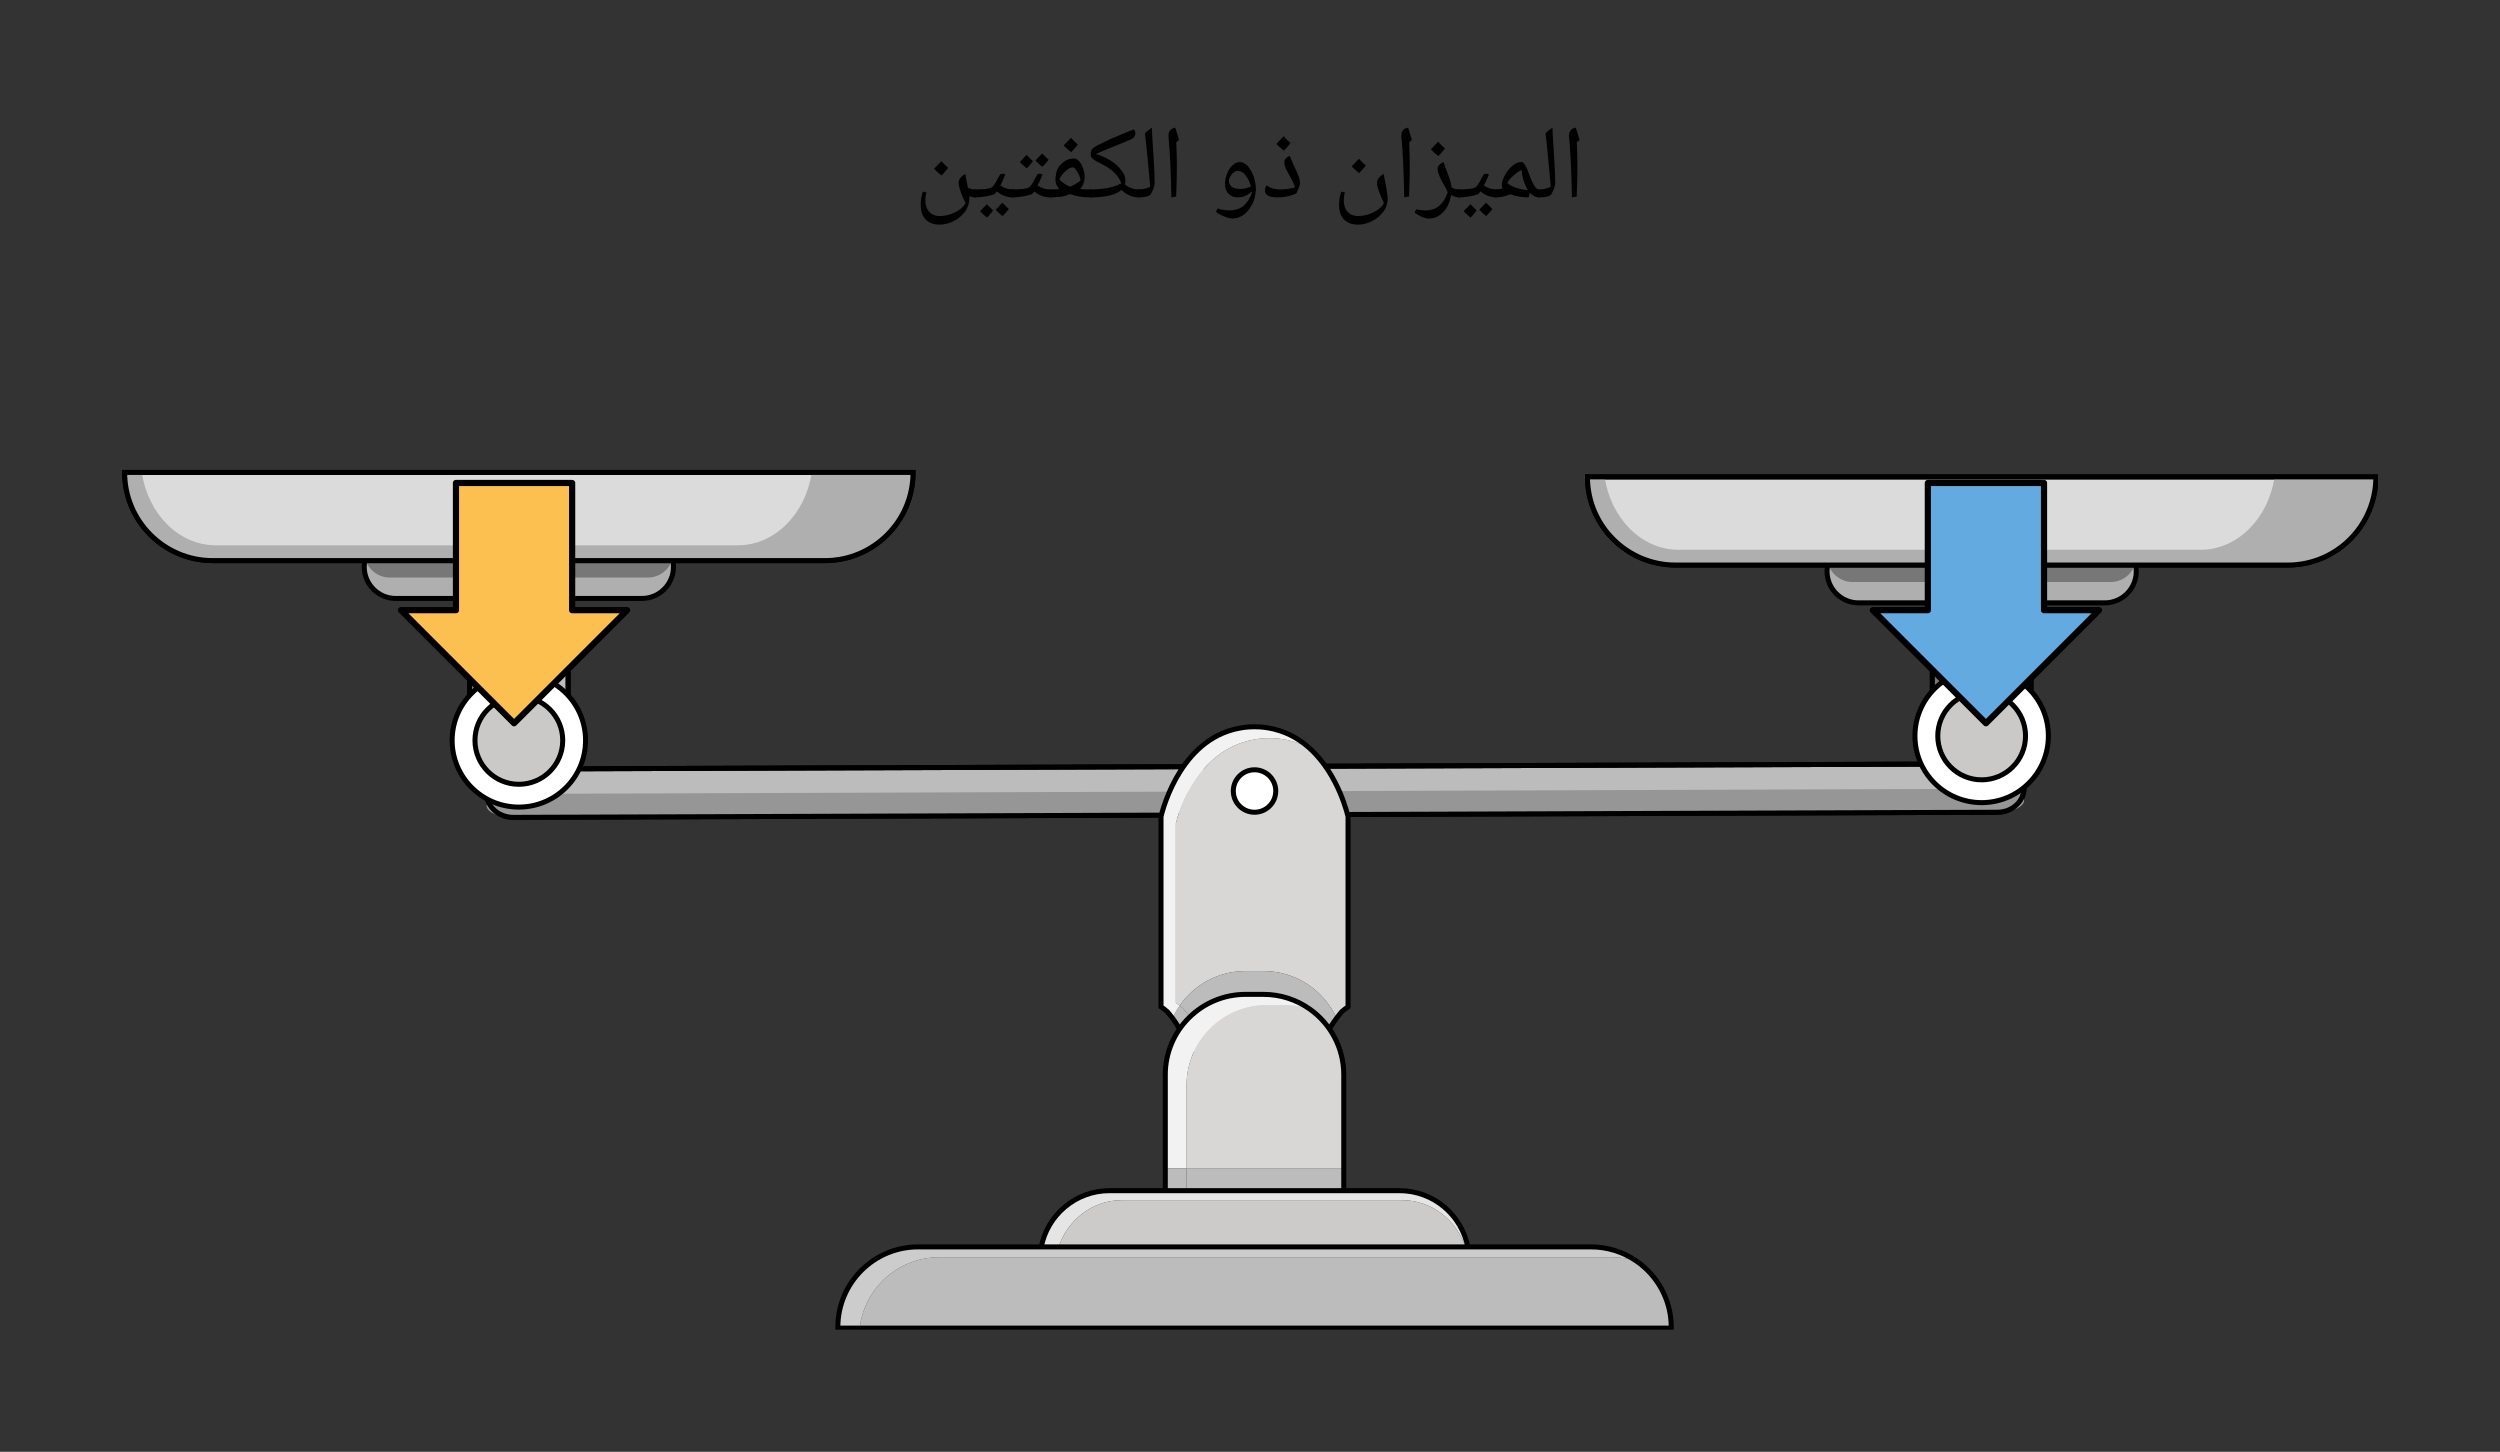
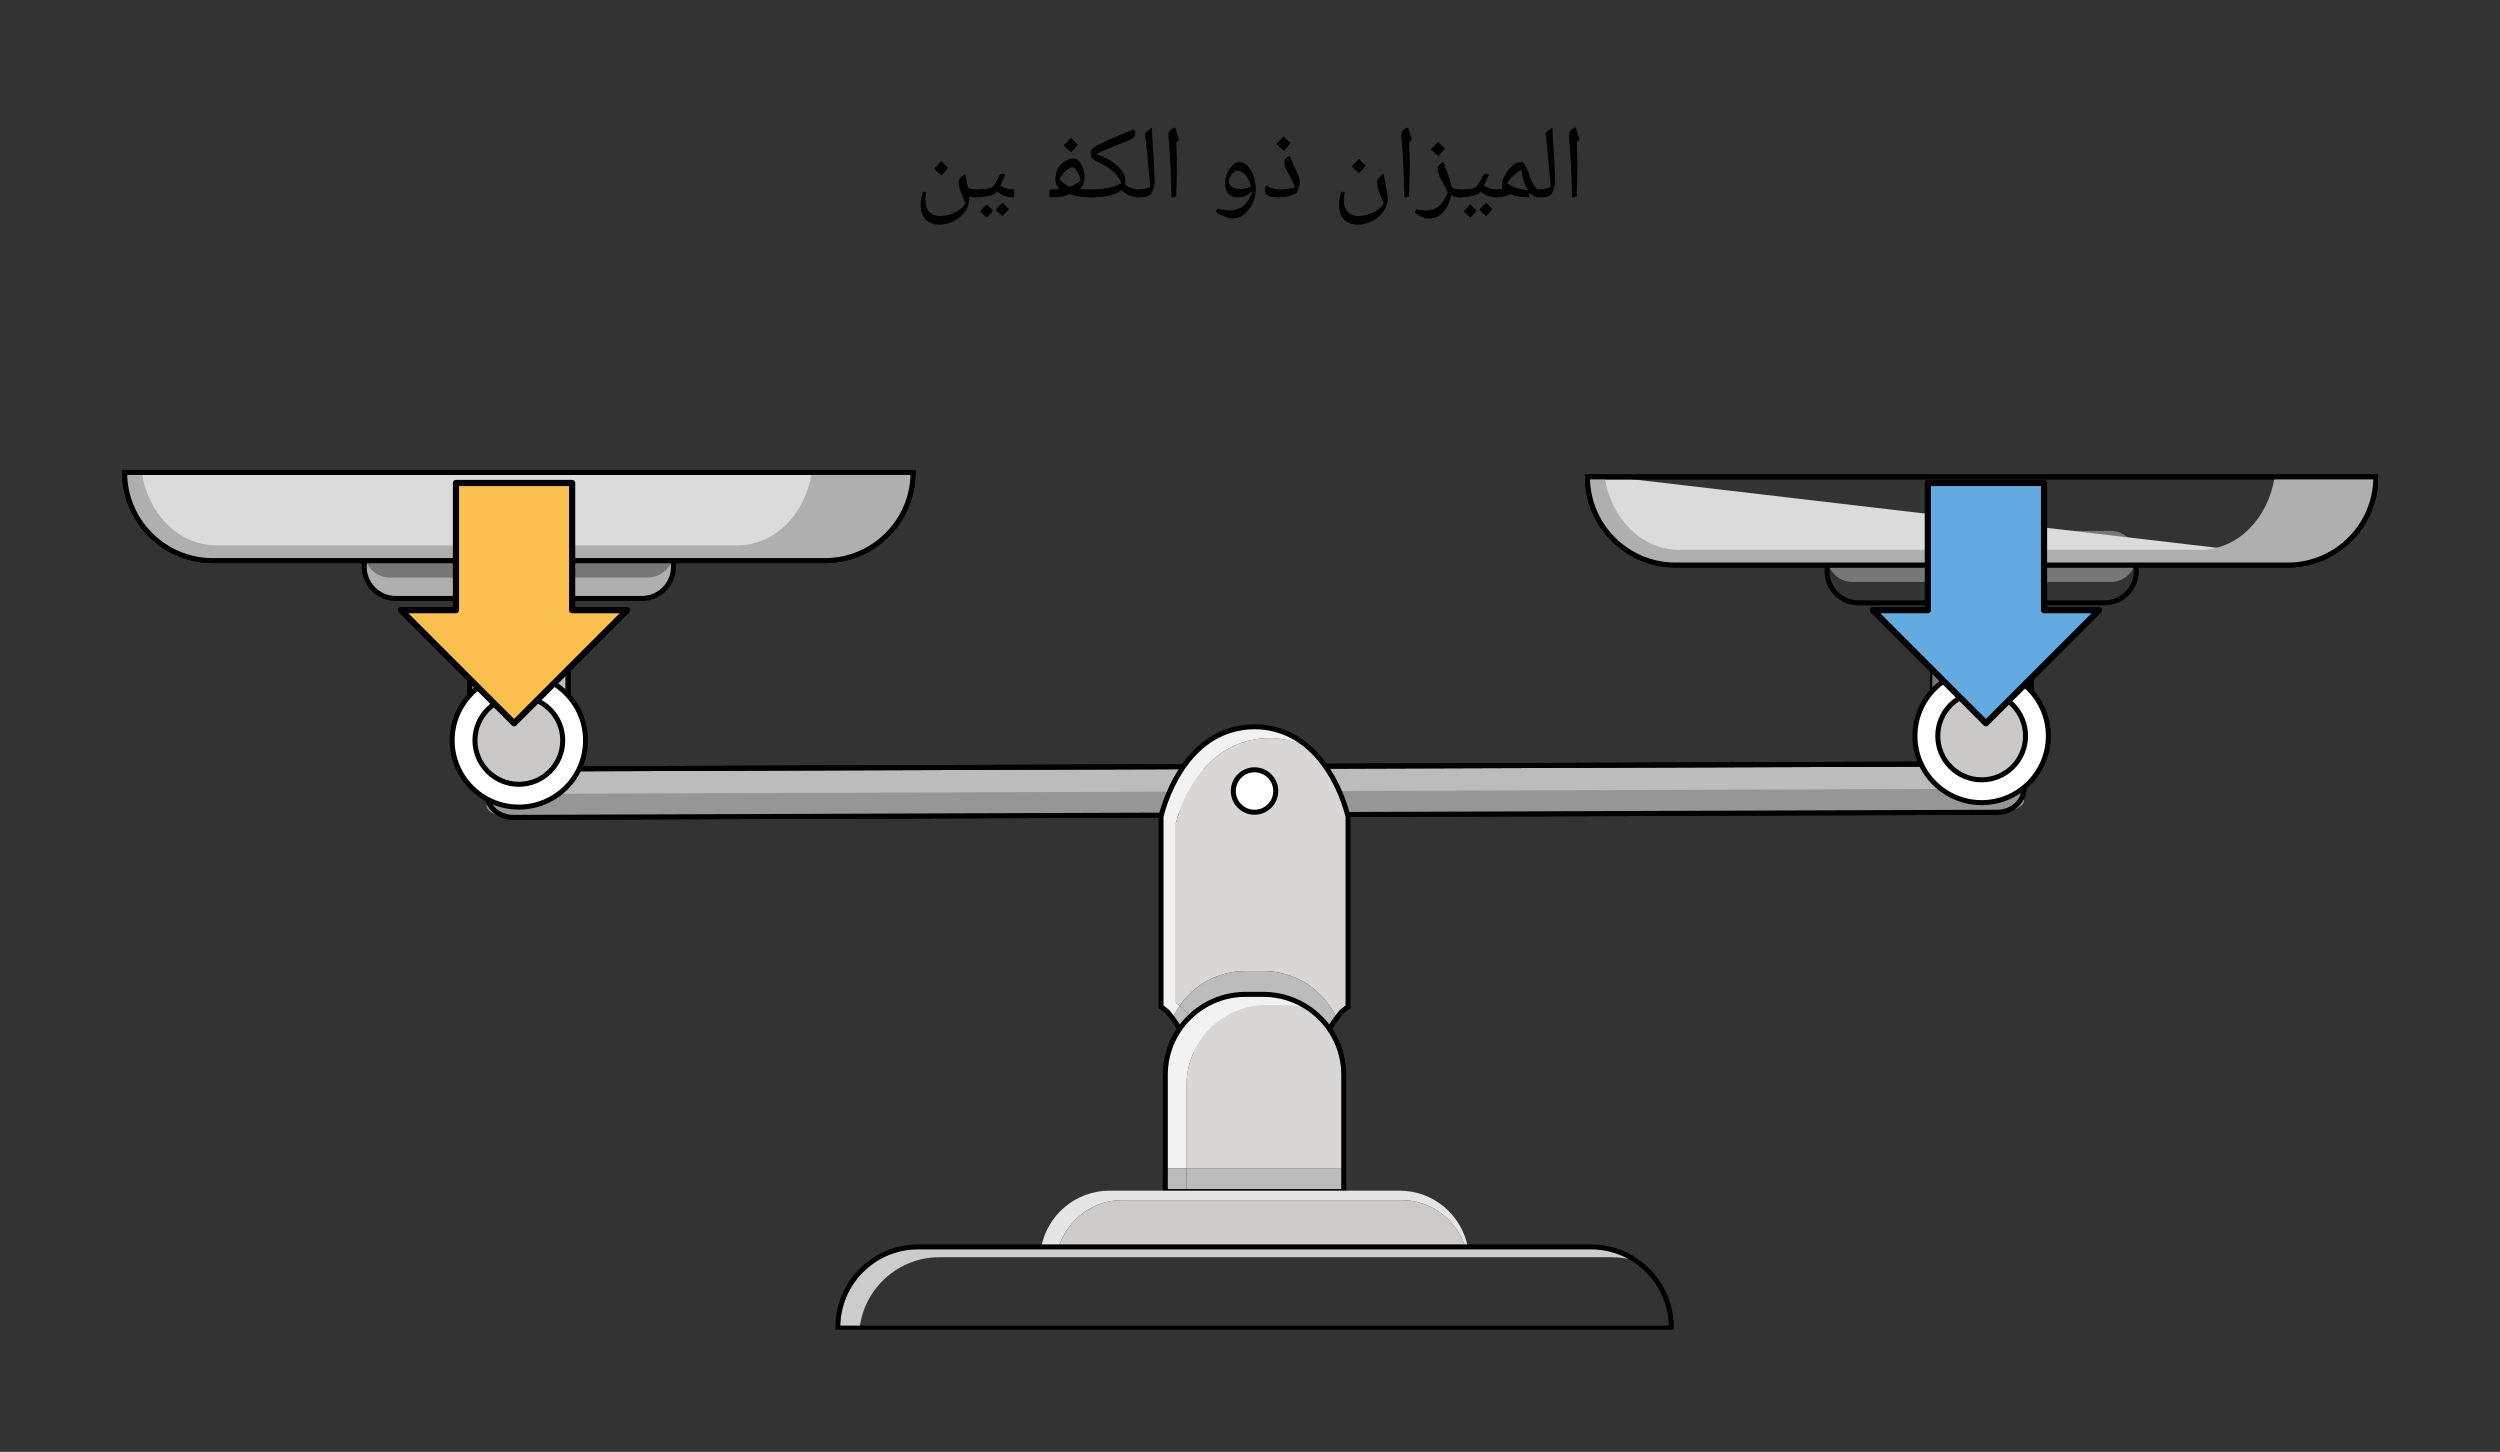
<svg xmlns="http://www.w3.org/2000/svg" width="429.413" height="249.373" viewBox="0 0 322.06 187.03" class="displayed_equation">
  <rect x="0" y="0" width="322.06" height="187.03" fill="#333333" stroke="none" />
  <defs>
    <clipPath id="svg397190763430tikz_00017k">
      <path d="M 204 61 L 306.324 61 L 306.324 73 L 204 73 Z M 204 61" />
    </clipPath>
    <clipPath id="svg397190763430tikz_00017a">
-       <path d="M 110 161 L 216 161 L 216 171.293 L 110 171.293 Z M 110 161" />
-     </clipPath>
+       </clipPath>
    <clipPath id="svg397190763430tikz_00017c">
      <path d="M 98 151 L 225 151 L 225 171.293 L 98 171.293 Z M 98 151" />
    </clipPath>
    <clipPath id="svg397190763430tikz_00017d">
      <path d="M 239 60.543 L 262 60.543 L 262 108 L 239 108 Z M 239 60.543" />
    </clipPath>
    <clipPath id="svg397190763430tikz_00017e">
      <path d="M 248 60.543 L 271 60.543 L 271 108 L 248 108 Z M 248 60.543" />
    </clipPath>
    <clipPath id="svg397190763430tikz_00017f">
      <path d="M 239 60.543 L 262 60.543 L 262 108 L 239 108 Z M 239 60.543" />
    </clipPath>
    <clipPath id="svg397190763430tikz_00017g">
      <path d="M 248 60.543 L 271 60.543 L 271 108 L 248 108 Z M 248 60.543" />
    </clipPath>
    <clipPath id="svg397190763430tikz_00017h">
      <path d="M 226 60.543 L 285 60.543 L 285 87 L 226 87 Z M 226 60.543" />
    </clipPath>
    <clipPath id="svg397190763430tikz_00017i">
-       <path d="M 204 61 L 306.324 61 L 306.324 73 L 204 73 Z M 204 61" />
+       <path d="M 204 61 L 306.324 73 L 204 73 Z M 204 61" />
    </clipPath>
    <clipPath id="svg397190763430tikz_00017j">
      <path d="M 195 60.543 L 306.324 60.543 L 306.324 82 L 195 82 Z M 195 60.543" />
    </clipPath>
    <clipPath id="svg397190763430tikz_00017b">
      <path d="M 107 160 L 211 160 L 211 171.293 L 107 171.293 Z M 107 160" />
    </clipPath>
    <clipPath id="svg397190763430tikz_00017l">
      <path d="M 195 60.543 L 306.324 60.543 L 306.324 82 L 195 82 Z M 195 60.543" />
    </clipPath>
    <clipPath id="svg397190763430tikz_00017m">
      <path d="M 51 60.543 L 74 60.543 L 74 107 L 51 107 Z M 51 60.543" />
    </clipPath>
    <clipPath id="svg397190763430tikz_00017n">
      <path d="M 60 60.543 L 83 60.543 L 83 107 L 60 107 Z M 60 60.543" />
    </clipPath>
    <clipPath id="svg397190763430tikz_00017o">
      <path d="M 51 60.543 L 74 60.543 L 74 107 L 51 107 Z M 51 60.543" />
    </clipPath>
    <clipPath id="svg397190763430tikz_00017p">
      <path d="M 60 60.543 L 83 60.543 L 83 107 L 60 107 Z M 60 60.543" />
    </clipPath>
    <clipPath id="svg397190763430tikz_00017q">
      <path d="M 37 60.543 L 96 60.543 L 96 87 L 37 87 Z M 37 60.543" />
    </clipPath>
    <clipPath id="svg397190763430tikz_00017r">
      <path d="M 16 60.543 L 118 60.543 L 118 73 L 16 73 Z M 16 60.543" />
    </clipPath>
    <clipPath id="svg397190763430tikz_00017s">
      <path d="M 15.734 60.543 L 127 60.543 L 127 82 L 15.734 82 Z M 15.734 60.543" />
    </clipPath>
    <clipPath id="svg397190763430tikz_00017t">
      <path d="M 16 60.543 L 118 60.543 L 118 73 L 16 73 Z M 16 60.543" />
    </clipPath>
    <clipPath id="svg397190763430tikz_00017u">
      <path d="M 15.734 60.543 L 127 60.543 L 127 82 L 15.734 82 Z M 15.734 60.543" />
    </clipPath>
  </defs>
  <path d="M 2573.086 823.933 L 661.406 817.331 C 642.344 817.292 626.875 831.159 626.797 848.386 C 626.758 865.573 642.148 879.597 661.172 879.636 L 2572.891 886.237 C 2591.914 886.277 2607.422 872.409 2607.461 855.183 C 2607.539 837.995 2592.148 824.011 2573.086 823.933 Z M 2573.086 823.933" transform="matrix(.1 0 0 -.1 0 187.03)" fill="#bbbcbb" stroke-width="6.458" stroke="#000" stroke-miterlimit="10" />
  <path d="M 257.309 104.637 L 66.141 105.297 C 64.234 105.301 62.691 104.629 62.688 103.797 C 62.684 102.961 64.227 102.277 66.129 102.273 L 257.301 101.613 C 259.203 101.609 260.75 102.277 260.754 103.113 C 260.754 103.949 259.215 104.629 257.309 104.637 Z M 257.309 104.637" fill="#959695" />
  <path d="M 2573.086 823.933 L 661.406 817.331 C 642.344 817.292 626.875 831.159 626.797 848.386 C 626.758 865.573 642.148 879.597 661.172 879.636 L 2572.891 886.237 C 2591.914 886.277 2607.422 872.409 2607.461 855.183 C 2607.539 837.995 2592.148 824.011 2573.086 823.933 Z M 2573.086 823.933" transform="matrix(.1 0 0 -.1 0 187.03)" fill="none" stroke-width="6.458" stroke="#000" stroke-miterlimit="10" />
  <path d="M 173.66 129.438 L 173.66 129.699 C 173.344 129.914 173.066 130.141 172.805 130.367 C 172.613 130.598 172.398 130.867 172.184 131.16 C 170.551 127.582 166.941 125.094 162.754 125.094 L 160.473 125.094 C 156.949 125.094 153.836 126.855 151.965 129.547 C 151.812 129.434 151.648 129.32 151.48 129.211 L 151.48 106.055 C 151.48 106.055 153.473 97.234 160.844 95.422 C 160.891 95.406 160.941 95.391 160.988 95.383 C 161.082 95.359 161.176 95.344 161.273 95.324 C 161.957 95.176 162.684 95.09 163.461 95.09 C 163.484 95.09 163.504 95.094 163.527 95.094 C 163.547 95.094 163.566 95.09 163.59 95.09 C 164.367 95.09 165.094 95.176 165.777 95.324 C 165.871 95.344 165.969 95.359 166.062 95.383 C 166.113 95.391 166.156 95.406 166.207 95.422 C 167.117 95.645 167.945 95.977 168.699 96.383 C 172.504 99.812 173.66 105.215 173.66 105.215 Z M 173.66 129.438" fill="#d8d7d5" />
  <path d="M 172.184 131.16 C 171.414 132.195 170.59 133.578 170.344 135 L 154.867 135 C 154.867 133.008 153.336 130.969 152.332 129.844 C 152.215 129.742 152.094 129.648 151.965 129.547 C 153.836 126.855 156.949 125.094 160.473 125.094 L 162.754 125.094 C 166.941 125.094 170.551 127.582 172.184 131.16 Z M 172.184 131.16" fill="#bbbcbb" />
  <path d="M 154.867 135 L 170.344 135 C 170.297 135.273 170.27 135.547 170.27 135.82 L 152.953 135.82 C 152.953 134.125 151.957 132.395 151.047 131.164 C 151.305 130.598 151.609 130.055 151.965 129.547 C 152.094 129.648 152.215 129.742 152.332 129.84 C 153.336 130.969 154.867 133.008 154.867 135 Z M 154.867 135" fill="#bbbcbb" />
  <path d="M 168.699 96.383 C 167.945 95.977 167.117 95.645 166.207 95.422 C 166.156 95.406 166.113 95.391 166.062 95.383 C 165.969 95.359 165.871 95.344 165.777 95.324 C 165.094 95.176 164.367 95.09 163.59 95.09 C 163.566 95.09 163.547 95.094 163.527 95.094 C 163.504 95.094 163.484 95.09 163.461 95.09 C 162.684 95.09 161.957 95.176 161.273 95.324 C 161.176 95.344 161.082 95.359 160.988 95.383 C 160.941 95.391 160.891 95.406 160.844 95.422 C 153.473 97.234 151.48 106.055 151.48 106.055 L 151.48 129.211 C 151.648 129.32 151.812 129.434 151.965 129.547 C 151.609 130.055 151.305 130.598 151.047 131.164 C 150.824 130.867 150.613 130.602 150.418 130.367 C 150.156 130.141 149.883 129.914 149.566 129.699 L 149.566 105.215 C 149.566 105.215 151.562 95.887 158.93 93.973 C 158.98 93.961 159.027 93.945 159.074 93.934 C 159.168 93.91 159.266 93.891 159.359 93.871 C 160.047 93.715 160.77 93.625 161.547 93.625 C 161.57 93.625 161.59 93.625 161.613 93.625 C 161.633 93.625 161.652 93.625 161.68 93.625 C 162.453 93.625 163.18 93.715 163.867 93.871 C 163.961 93.891 164.055 93.91 164.148 93.934 C 164.199 93.945 164.246 93.961 164.289 93.973 C 166.051 94.43 167.504 95.309 168.699 96.383 Z M 168.699 96.383" fill="#f2f2f2" />
  <path d="M 1686.992 906.472 C 1675.039 917.214 1660.508 926.003 1642.891 930.573 C 1642.461 930.691 1641.992 930.847 1641.484 930.964 C 1640.547 931.198 1639.609 931.394 1638.672 931.589 C 1631.797 933.152 1624.531 934.05 1616.797 934.05 C 1616.523 934.05 1616.328 934.05 1616.133 934.05 C 1615.898 934.05 1615.703 934.05 1615.469 934.05 C 1607.695 934.05 1600.469 933.152 1593.594 931.589 C 1592.656 931.394 1591.68 931.198 1590.742 930.964 C 1590.273 930.847 1589.805 930.691 1589.297 930.573 C 1515.625 911.433 1495.664 818.152 1495.664 818.152 L 1495.664 573.308 C 1498.828 571.159 1501.562 568.894 1504.18 566.628 C 1506.133 564.284 1508.242 561.628 1510.469 558.659 C 1519.57 546.355 1529.531 529.05 1529.531 512.097 L 1702.695 512.097 C 1702.695 514.831 1702.969 517.566 1703.438 520.3 C 1705.898 534.519 1714.141 548.347 1721.836 558.698 C 1723.984 561.628 1726.133 564.323 1728.047 566.628 C 1730.664 568.894 1733.438 571.159 1736.602 573.308 L 1736.602 818.152 C 1736.602 818.152 1725.039 872.175 1686.992 906.472 Z M 1686.992 906.472" transform="matrix(.1 0 0 -.1 0 187.03)" fill="none" stroke-width="6.458" stroke="#000" stroke-miterlimit="10" />
  <path d="M 1643.477 851.277 C 1643.477 836.159 1631.25 823.933 1616.133 823.933 C 1601.016 823.933 1588.789 836.159 1588.789 851.277 C 1588.789 866.394 1601.016 878.62 1616.133 878.62 C 1631.25 878.62 1643.477 866.394 1643.477 851.277 Z M 1643.477 851.277" transform="matrix(.1 0 0 -.1 0 187.03)" fill="#fff" stroke-width="6.458" stroke="#000" stroke-miterlimit="10" />
  <path d="M 152.852 153.5 L 173.109 153.5 L 173.109 150.496 L 152.852 150.496 Z M 152.852 153.5" fill="#bbbcbb" />
  <path d="M 173.109 138.453 L 173.109 150.496 L 152.852 150.496 L 152.852 139.832 C 152.852 134.113 157.488 129.477 163.207 129.477 L 165.488 129.477 C 166.625 129.477 167.719 129.66 168.738 130 C 171.383 131.879 173.109 134.965 173.109 138.453 Z M 173.109 138.453" fill="#d8d7d5" />
  <path d="M 168.738 130 C 167.719 129.66 166.625 129.477 165.488 129.477 L 163.207 129.477 C 157.488 129.477 152.852 134.113 152.852 139.832 L 152.852 150.496 L 150.117 150.496 L 150.117 138.453 C 150.117 132.734 154.754 128.098 160.473 128.098 L 162.754 128.098 C 164.98 128.098 167.047 128.801 168.738 130 Z M 168.738 130" fill="#f2f2f2" />
  <path d="M 150.117 153.5 L 152.852 153.5 L 152.852 150.496 L 150.117 150.496 Z M 150.117 153.5" fill="#bbbcbb" />
  <path d="M 1731.094 365.339 L 1731.094 485.769 C 1731.094 520.652 1713.828 551.511 1687.383 570.3 C 1670.469 582.292 1649.805 589.323 1627.539 589.323 L 1604.727 589.323 C 1547.539 589.323 1501.172 542.956 1501.172 485.769 L 1501.172 335.3 L 1731.094 335.3 Z M 1731.094 365.339" transform="matrix(.1 0 0 -.1 0 187.03)" fill="none" stroke-width="6.458" stroke="#000" stroke-miterlimit="10" />
  <path d="M 189.105 160.742 L 188.805 160.742 C 187.66 157.18 184.422 154.609 180.598 154.609 L 144.539 154.609 C 140.715 154.609 137.48 157.18 136.336 160.742 L 134.121 160.742 C 134.879 156.562 138.535 153.387 142.934 153.387 L 180.293 153.387 C 184.695 153.387 188.348 156.562 189.105 160.742 Z M 189.105 160.742" fill="#e5e5e5" />
  <path d="M 188.805 160.742 L 136.34 160.742 C 137.48 157.18 140.715 154.609 144.539 154.609 L 180.598 154.609 C 184.422 154.609 187.66 157.18 188.805 160.742 Z M 188.805 160.742" fill="#cdcbca" />
-   <path d="M 1888.047 262.878 L 1891.055 262.878 C 1883.477 304.675 1846.953 336.433 1802.93 336.433 L 1429.336 336.433 C 1385.352 336.433 1348.789 304.675 1341.211 262.878 Z M 1888.047 262.878" transform="matrix(.1 0 0 -.1 0 187.03)" fill="none" stroke-width="6.458" stroke="#000" stroke-miterlimit="10" />
  <g clip-path="url(#svg397190763430tikz_00017a)">
    <path d="M 215.293 170.984 L 215.293 171.09 L 110.742 171.09 C 111.348 165.949 115.719 161.961 121.023 161.961 L 207.676 161.961 C 208.758 161.961 209.805 162.129 210.789 162.438 C 213.508 164.305 215.293 167.438 215.293 170.984 Z M 215.293 170.984" fill="#bbbcbb" />
  </g>
  <g clip-path="url(#svg397190763430tikz_00017b)">
    <path d="M 210.789 162.438 C 209.805 162.129 208.758 161.961 207.676 161.961 L 121.023 161.961 C 115.719 161.961 111.348 165.949 110.742 171.09 L 107.934 171.09 L 107.934 170.984 C 107.934 165.266 112.566 160.629 118.285 160.629 L 204.938 160.629 C 207.109 160.629 209.125 161.297 210.789 162.438 Z M 210.789 162.438" fill="#ccc" />
  </g>
  <g clip-path="url(#svg397190763430tikz_00017c)">
    <path d="M 1107.422 159.402 L 2152.969 159.402 L 2152.969 160.456 C 2152.969 195.925 2135.078 227.253 2107.891 245.925 C 2091.25 257.331 2071.094 264.011 2049.375 264.011 L 1182.852 264.011 C 1125.664 264.011 1079.336 217.644 1079.336 160.456 L 1079.336 159.402 Z M 1107.422 159.402" transform="matrix(.1 0 0 -.1 0 187.03)" fill="none" stroke-width="6.458" stroke="#000" stroke-miterlimit="10" />
  </g>
  <path d="M 248.934 96.422 L 248.934 67.992 C 248.934 66.926 249.805 66.051 250.875 66.051 C 251.945 66.051 252.816 66.926 252.816 67.992 L 252.816 96.422 C 252.816 97.488 251.945 98.363 250.875 98.363 C 249.805 98.363 248.934 97.488 248.934 96.422 Z M 248.934 96.422" fill="#bbbcbb" />
  <g clip-path="url(#svg397190763430tikz_00017d)">
    <path d="M 2489.336 906.081 L 2489.336 1190.378 C 2489.336 1201.042 2498.047 1209.792 2508.75 1209.792 C 2519.453 1209.792 2528.164 1201.042 2528.164 1190.378 L 2528.164 906.081 C 2528.164 895.417 2519.453 886.667 2508.75 886.667 C 2498.047 886.667 2489.336 895.417 2489.336 906.081 Z M 2489.336 906.081" transform="matrix(.1 0 0 -.1 0 187.03)" fill="none" stroke-width="6.458" stroke="#000" stroke-miterlimit="10" />
  </g>
  <path d="M 257.75 96.422 L 257.75 67.992 C 257.75 66.926 258.625 66.051 259.695 66.051 C 260.766 66.051 261.637 66.926 261.637 67.992 L 261.637 96.422 C 261.637 97.488 260.766 98.363 259.695 98.363 C 258.625 98.363 257.75 97.488 257.75 96.422 Z M 257.75 96.422" fill="#bbbcbb" />
  <g clip-path="url(#svg397190763430tikz_00017e)">
    <path d="M 2577.5 906.081 L 2577.5 1190.378 C 2577.5 1201.042 2586.25 1209.792 2596.953 1209.792 C 2607.656 1209.792 2616.367 1201.042 2616.367 1190.378 L 2616.367 906.081 C 2616.367 895.417 2607.656 886.667 2596.953 886.667 C 2586.25 886.667 2577.5 895.417 2577.5 906.081 Z M 2577.5 906.081" transform="matrix(.1 0 0 -.1 0 187.03)" fill="none" stroke-width="6.458" stroke="#000" stroke-miterlimit="10" />
  </g>
  <path d="M248.934 93.574L251.5 93.574 251.5 66.051 248.934 66.051zM257.75 92.625L260.145 92.625 260.145 66.051 257.75 66.051zM257.75 92.625" fill="#777" />
  <g clip-path="url(#svg397190763430tikz_00017f)">
-     <path d="M 2489.336 906.081 L 2489.336 1190.378 C 2489.336 1201.042 2498.047 1209.792 2508.75 1209.792 C 2519.453 1209.792 2528.164 1201.042 2528.164 1190.378 L 2528.164 906.081 C 2528.164 895.417 2519.453 886.667 2508.75 886.667 C 2498.047 886.667 2489.336 895.417 2489.336 906.081 Z M 2489.336 906.081" transform="matrix(.1 0 0 -.1 0 187.03)" fill="none" stroke-width="6.458" stroke="#000" stroke-miterlimit="10" />
-   </g>
+     </g>
  <g clip-path="url(#svg397190763430tikz_00017g)">
    <path d="M 2577.5 906.081 L 2577.5 1190.378 C 2577.5 1201.042 2586.25 1209.792 2596.953 1209.792 C 2607.656 1209.792 2616.367 1201.042 2616.367 1190.378 L 2616.367 906.081 C 2616.367 895.417 2607.656 886.667 2596.953 886.667 C 2586.25 886.667 2577.5 895.417 2577.5 906.081 Z M 2577.5 906.081" transform="matrix(.1 0 0 -.1 0 187.03)" fill="none" stroke-width="6.458" stroke="#000" stroke-miterlimit="10" />
  </g>
-   <path d="M 271.148 77.664 L 239.418 77.664 C 237.191 77.664 235.367 75.844 235.367 73.613 C 235.367 71.387 237.191 69.562 239.418 69.562 L 271.148 69.562 C 273.379 69.562 275.203 71.387 275.203 73.613 C 275.203 75.844 273.379 77.664 271.148 77.664 Z M 271.148 77.664" fill="#afafaf" />
  <g clip-path="url(#svg397190763430tikz_00017h)">
    <path d="M 2711.484 1093.659 L 2394.18 1093.659 C 2371.914 1093.659 2353.672 1111.862 2353.672 1134.167 C 2353.672 1156.433 2371.914 1174.675 2394.18 1174.675 L 2711.484 1174.675 C 2733.789 1174.675 2752.031 1156.433 2752.031 1134.167 C 2752.031 1111.862 2733.789 1093.659 2711.484 1093.659 Z M 2711.484 1093.659" transform="matrix(.1 0 0 -.1 0 187.03)" fill="none" stroke-width="6.458" stroke="#000" stroke-miterlimit="10" />
  </g>
  <path d="M 271.914 74.977 L 238.656 74.977 C 236.848 74.977 235.367 73.496 235.367 71.688 C 235.367 69.879 236.848 68.398 238.656 68.398 L 271.914 68.398 C 273.723 68.398 275.199 69.879 275.199 71.688 C 275.203 73.496 273.723 74.977 271.914 74.977 Z M 271.914 74.977" fill="#777" />
  <path d="M 2638.789 922.214 C 2638.789 874.753 2600.312 836.316 2552.852 836.316 C 2505.391 836.316 2466.914 874.753 2466.914 922.214 C 2466.914 969.675 2505.391 1008.152 2552.852 1008.152 C 2600.312 1008.152 2638.789 969.675 2638.789 922.214 Z M 2638.789 922.214" transform="matrix(.1 0 0 -.1 0 187.03)" fill="#fff" stroke-width="6.458" stroke="#000" stroke-miterlimit="10" />
  <path d="M 2609.375 922.214 C 2609.375 891.003 2584.062 865.691 2552.852 865.691 C 2521.641 865.691 2496.328 891.003 2496.328 922.214 C 2496.328 953.425 2521.641 978.737 2552.852 978.737 C 2584.062 978.737 2609.375 953.425 2609.375 922.214 Z M 2609.375 922.214" transform="matrix(.1 0 0 -.1 0 187.03)" fill="#cac9c7" stroke-width="6.458" stroke="#000" stroke-miterlimit="10" />
  <g clip-path="url(#svg397190763430tikz_00017i)">
    <path d="M 215.859 72.793 L 294.711 72.793 C 300.98 72.793 306.066 67.711 306.066 61.438 L 204.504 61.438 C 204.504 67.711 209.586 72.793 215.859 72.793 Z M 215.859 72.793" fill="#dbdbdb" />
  </g>
  <g clip-path="url(#svg397190763430tikz_00017j)">
    <path d="M 2158.594 1142.37 L 2947.109 1142.37 C 3009.805 1142.37 3060.664 1193.191 3060.664 1255.925 L 2045.039 1255.925 C 2045.039 1193.191 2095.859 1142.37 2158.594 1142.37 Z M 2158.594 1142.37" transform="matrix(.1 0 0 -.1 0 187.03)" fill="none" stroke-width="6.458" stroke="#000" stroke-miterlimit="10" />
  </g>
  <g clip-path="url(#svg397190763430tikz_00017k)">
    <path d="M 293.023 61.438 C 292.227 66.77 288.262 70.824 283.488 70.824 L 216.242 70.824 C 211.469 70.824 207.504 66.77 206.711 61.438 L 204.504 61.438 C 204.504 67.711 209.586 72.793 215.859 72.793 L 294.711 72.793 C 300.98 72.793 306.066 67.711 306.066 61.438 Z M 293.023 61.438" fill="#afafaf" />
  </g>
  <g clip-path="url(#svg397190763430tikz_00017l)">
    <path d="M 2158.594 1142.37 L 2947.109 1142.37 C 3009.805 1142.37 3060.664 1193.191 3060.664 1255.925 L 2045.039 1255.925 C 2045.039 1193.191 2095.859 1142.37 2158.594 1142.37 Z M 2158.594 1142.37" transform="matrix(.1 0 0 -.1 0 187.03)" fill="none" stroke-width="6.458" stroke="#000" stroke-miterlimit="10" />
  </g>
  <path d="M 60.488 95.848 L 60.488 67.422 C 60.488 66.352 61.359 65.477 62.43 65.477 C 63.5 65.477 64.375 66.352 64.375 67.422 L 64.375 95.848 C 64.375 96.918 63.5 97.793 62.43 97.793 C 61.359 97.793 60.488 96.918 60.488 95.848 Z M 60.488 95.848" fill="#bbbcbb" />
  <g clip-path="url(#svg397190763430tikz_00017m)">
    <path d="M 604.883 911.823 L 604.883 1196.081 C 604.883 1206.784 613.594 1215.534 624.297 1215.534 C 635 1215.534 643.75 1206.784 643.75 1196.081 L 643.75 911.823 C 643.75 901.12 635 892.37 624.297 892.37 C 613.594 892.37 604.883 901.12 604.883 911.823 Z M 604.883 911.823" transform="matrix(.1 0 0 -.1 0 187.03)" fill="none" stroke-width="6.458" stroke="#000" stroke-miterlimit="10" />
  </g>
  <path d="M 69.305 95.848 L 69.305 67.422 C 69.305 66.352 70.18 65.477 71.25 65.477 C 72.316 65.477 73.191 66.352 73.191 67.422 L 73.191 95.848 C 73.191 96.918 72.316 97.793 71.25 97.793 C 70.18 97.793 69.305 96.918 69.305 95.848 Z M 69.305 95.848" fill="#bbbcbb" />
  <g clip-path="url(#svg397190763430tikz_00017n)">
    <path d="M 693.047 911.823 L 693.047 1196.081 C 693.047 1206.784 701.797 1215.534 712.5 1215.534 C 723.164 1215.534 731.914 1206.784 731.914 1196.081 L 731.914 911.823 C 731.914 901.12 723.164 892.37 712.5 892.37 C 701.797 892.37 693.047 901.12 693.047 911.823 Z M 693.047 911.823" transform="matrix(.1 0 0 -.1 0 187.03)" fill="none" stroke-width="6.458" stroke="#000" stroke-miterlimit="10" />
  </g>
  <path d="M60.488 93.004L63.055 93.004 63.055 65.477 60.488 65.477zM69.305 92.051L71.703 92.051 71.703 65.477 69.305 65.477zM69.305 92.051" fill="#777" />
  <g clip-path="url(#svg397190763430tikz_00017o)">
    <path d="M 604.883 911.823 L 604.883 1196.081 C 604.883 1206.784 613.594 1215.534 624.297 1215.534 C 635 1215.534 643.75 1206.784 643.75 1196.081 L 643.75 911.823 C 643.75 901.12 635 892.37 624.297 892.37 C 613.594 892.37 604.883 901.12 604.883 911.823 Z M 604.883 911.823" transform="matrix(.1 0 0 -.1 0 187.03)" fill="none" stroke-width="6.458" stroke="#000" stroke-miterlimit="10" />
  </g>
  <g clip-path="url(#svg397190763430tikz_00017p)">
    <path d="M 693.047 911.823 L 693.047 1196.081 C 693.047 1206.784 701.797 1215.534 712.5 1215.534 C 723.164 1215.534 731.914 1206.784 731.914 1196.081 L 731.914 911.823 C 731.914 901.12 723.164 892.37 712.5 892.37 C 701.797 892.37 693.047 901.12 693.047 911.823 Z M 693.047 911.823" transform="matrix(.1 0 0 -.1 0 187.03)" fill="none" stroke-width="6.458" stroke="#000" stroke-miterlimit="10" />
  </g>
  <path d="M 82.707 77.094 L 50.973 77.094 C 48.746 77.094 46.922 75.27 46.922 73.039 C 46.922 70.812 48.746 68.988 50.973 68.988 L 82.707 68.988 C 84.934 68.988 86.758 70.812 86.758 73.039 C 86.758 75.27 84.934 77.094 82.707 77.094 Z M 82.707 77.094" fill="#afafaf" />
  <g clip-path="url(#svg397190763430tikz_00017q)">
    <path d="M 827.07 1099.362 L 509.727 1099.362 C 487.461 1099.362 469.219 1117.605 469.219 1139.909 C 469.219 1162.175 487.461 1180.417 509.727 1180.417 L 827.07 1180.417 C 849.336 1180.417 867.578 1162.175 867.578 1139.909 C 867.578 1117.605 849.336 1099.362 827.07 1099.362 Z M 827.07 1099.362" transform="matrix(.1 0 0 -.1 0 187.03)" fill="none" stroke-width="6.458" stroke="#000" stroke-miterlimit="10" />
  </g>
  <path d="M 83.469 74.402 L 50.211 74.402 C 48.402 74.402 46.922 72.922 46.922 71.113 C 46.922 69.309 48.402 67.828 50.211 67.828 L 83.469 67.828 C 85.277 67.828 86.758 69.309 86.758 71.113 C 86.758 72.922 85.277 74.402 83.469 74.402 Z M 83.469 74.402" fill="#777" />
  <g clip-path="url(#svg397190763430tikz_00017r)">
    <path d="M 27.414 72.219 L 106.266 72.219 C 112.539 72.219 117.621 67.137 117.621 60.863 L 16.059 60.863 C 16.059 67.137 21.145 72.219 27.414 72.219 Z M 27.414 72.219" fill="#dbdbdb" />
  </g>
  <g clip-path="url(#svg397190763430tikz_00017s)">
    <path d="M 274.141 1148.112 L 1062.656 1148.112 C 1125.391 1148.112 1176.211 1198.933 1176.211 1261.667 L 160.586 1261.667 C 160.586 1198.933 211.445 1148.112 274.141 1148.112 Z M 274.141 1148.112" transform="matrix(.1 0 0 -.1 0 187.03)" fill="none" stroke-width="6.458" stroke="#000" stroke-miterlimit="10" />
  </g>
  <g clip-path="url(#svg397190763430tikz_00017t)">
    <path d="M 104.578 60.863 C 103.781 66.195 99.82 70.25 95.043 70.25 L 27.801 70.25 C 23.023 70.25 19.059 66.195 18.266 60.863 L 16.059 60.863 C 16.059 67.137 21.145 72.219 27.414 72.219 L 106.266 72.219 C 112.539 72.219 117.621 67.137 117.621 60.863 Z M 104.578 60.863" fill="#afafaf" />
  </g>
  <g clip-path="url(#svg397190763430tikz_00017u)">
    <path d="M 274.141 1148.112 L 1062.656 1148.112 C 1125.391 1148.112 1176.211 1198.933 1176.211 1261.667 L 160.586 1261.667 C 160.586 1198.933 211.445 1148.112 274.141 1148.112 Z M 274.141 1148.112" transform="matrix(.1 0 0 -.1 0 187.03)" fill="none" stroke-width="6.458" stroke="#000" stroke-miterlimit="10" />
  </g>
  <path d="M 754.336 916.472 C 754.336 869.05 715.859 830.573 668.398 830.573 C 620.938 830.573 582.461 869.05 582.461 916.472 C 582.461 963.933 620.938 1002.409 668.398 1002.409 C 715.859 1002.409 754.336 963.933 754.336 916.472 Z M 754.336 916.472" transform="matrix(.1 0 0 -.1 0 187.03)" fill="#fff" stroke-width="6.458" stroke="#000" stroke-miterlimit="10" />
  <path d="M 724.922 916.472 C 724.922 885.261 699.609 859.948 668.398 859.948 C 637.188 859.948 611.875 885.261 611.875 916.472 C 611.875 947.722 637.188 972.995 668.398 972.995 C 699.609 972.995 724.922 947.722 724.922 916.472 Z M 724.922 916.472" transform="matrix(.1 0 0 -.1 0 187.03)" fill="#cac9c7" stroke-width="6.458" stroke="#000" stroke-miterlimit="10" />
  <path d="M203.207 20.969L203.207 21.805C203.203 22.645 203.176 23.84 203.117 25.32L202.5 25.43C202.445 22.297 202.32 19.699 202.133 17.633L202.129 17.465C202.117 17.168 202.195 16.953 202.34 16.785 202.469 16.598 202.703 16.504 203.012 16.441 203.02 16.496 203.035 16.551 203.047 16.598 203.047 16.625 203.207 17.125 203.488 18.031L203.129 18.34 203.133 18.406C203.172 19.34 203.207 20.219 203.207 20.969zM202.734 15.789zM202.859 26.125L202.859 26.125M198.289 25.43C198.18 25.43 198.168 25.395 198.168 25.32L198.168 24.52C198.145 24.418 198.211 24.41 198.289 24.41 198.801 24.383 199.324 24.293 199.773 24.059 199.562 21.676 199.363 19.395 199.098 17.188 199.324 16.906 199.656 16.676 199.996 16.441 200.008 17.398 200.109 18.664 200.211 20.23 200.289 21.535 200.34 22.668 200.355 23.625 200.336 23.746 200.309 23.98 200.219 24.23 200.125 24.48 200.02 24.727 199.883 24.965 199.695 25.266 199.188 25.43 198.289 25.43zM199.359 15.789zM199.91 25.82zM199.91 26.125L199.91 26.125" />
  <path d="M 192.699 25.43 C 192.625 25.43 192.59 25.395 192.59 25.32 L 192.59 24.52 C 192.559 24.418 192.625 24.41 192.699 24.41 C 192.996 24.383 193.289 24.363 193.578 24.273 C 193.48 24.133 193.473 24.008 193.473 23.859 C 193.449 23.48 193.609 23.055 193.883 22.559 C 194.129 22.051 194.484 21.656 194.867 21.344 C 195.23 21.027 195.625 20.875 195.977 20.875 C 196.102 20.859 196.262 20.965 196.383 21.137 C 196.477 21.309 196.625 21.531 196.738 21.793 C 196.84 22.031 196.961 22.336 197.07 22.641 C 197.156 22.945 197.297 23.23 197.422 23.492 C 197.539 23.734 197.68 23.973 197.82 24.148 C 197.957 24.316 198.129 24.41 198.312 24.41 C 198.406 24.383 198.465 24.457 198.465 24.547 L 198.465 25.285 C 198.441 25.363 198.414 25.43 198.312 25.43 C 197.855 25.43 197.453 25.234 197.09 24.84 L 196.926 25.43 C 196.062 25.43 195.305 25.301 194.621 25.039 L 194.59 25.031 C 194.133 25.188 193.812 25.293 193.539 25.348 C 193.25 25.398 192.984 25.43 192.699 25.43 Z M 196.004 21.902 C 195.664 22.027 195.312 22.297 194.941 22.641 C 194.555 22.98 194.312 23.301 194.18 23.59 C 194.73 24.059 195.645 24.383 196.836 24.5 C 196.633 24.195 196.469 23.844 196.316 23.379 C 196.16 22.898 196.062 22.422 196.004 21.902 Z M 195.312 20.223 Z M 196.199 25.82 Z M 195.938 26.254 L 195.938 26.254" />
  <path d="M 191.48 22.383 C 191.574 22.363 191.711 22.418 191.805 22.484 C 191.645 22.855 191.504 23.199 191.383 23.461 C 191.23 23.711 191.184 23.867 191.156 23.898 C 191.438 24.066 191.738 24.223 191.996 24.301 C 192.227 24.352 192.539 24.41 192.848 24.41 C 192.906 24.383 192.957 24.445 192.957 24.52 L 192.957 25.32 C 192.938 25.363 192.922 25.43 192.848 25.43 C 192.008 25.43 191.316 25.172 190.727 24.652 L 190.512 24.938 C 190.414 25.035 190.094 25.145 189.539 25.262 C 188.969 25.363 188.438 25.43 187.898 25.43 C 187.824 25.43 187.789 25.395 187.789 25.32 L 187.789 24.52 C 187.758 24.418 187.824 24.41 187.898 24.41 C 188.453 24.383 188.926 24.387 189.309 24.34 C 189.691 24.285 189.969 24.211 190.129 24.098 C 190.277 23.961 190.523 23.625 190.832 23.027 L 191.066 22.598 C 191.121 22.43 191.281 22.383 191.48 22.383 Z M 190.797 21.727 Z M 190.434 25.82 Z M 190.434 26.125 Z M 190.234 27.109 C 190.062 27.34 189.809 27.676 189.441 28.027 C 189.027 27.672 188.746 27.434 188.555 27.211 C 188.77 26.965 189.074 26.691 189.414 26.309 C 189.488 26.363 189.77 26.656 190.234 27.109 Z M 192.258 26.922 C 192.074 27.145 191.828 27.477 191.453 27.832 C 191.047 27.52 190.77 27.25 190.566 27.012 C 190.746 26.805 191.055 26.531 191.43 26.109 C 191.5 26.172 191.785 26.469 192.258 26.922 Z M 190.41 27.148 Z M 190.383 26.109 Z M 190.422 28.156 L 190.422 28.156" />
  <path d="M188.043 25.43C187.609 25.43 187.262 25.32 186.953 25.102 186.781 26.012 186.453 26.781 185.914 27.332 185.371 27.887 184.738 28.164 183.996 28.164 183.75 28.152 183.488 28.078 183.117 27.914 182.742 27.719 182.457 27.578 182.242 27.414L182.426 26.969C182.906 27.055 183.336 27.117 183.688 27.117 184.328 27.09 184.934 26.918 185.406 26.52 185.883 26.09 186.246 25.539 186.504 24.773 186.383 24.473 186.246 24.207 186.094 23.934 185.75 23.391 185.555 22.957 185.414 22.629 185.266 22.266 185.199 22.02 185.199 21.801 185.199 21.551 185.27 21.391 185.406 21.254 185.539 21.105 185.734 20.984 185.977 20.863 186.02 21.098 186.133 21.379 186.246 21.676 186.516 22.406 186.723 22.961 186.82 23.297 186.91 23.609 186.977 23.914 186.996 24.141 187.266 24.316 187.648 24.41 188.043 24.41 188.102 24.383 188.156 24.445 188.156 24.52L188.156 25.32C188.137 25.363 188.117 25.43 188.043 25.43zM185.328 20.211zM184.055 28.82zM186.152 19.125C185.926 19.395 185.656 19.754 185.289 20.105 184.863 19.766 184.57 19.504 184.328 19.234 184.777 18.777 185.098 18.449 185.262 18.254 185.527 18.555 185.844 18.855 186.152 19.125zM185.289 20.238zM185.262 17.93L185.262 17.93M181.605 20.969L181.605 21.805C181.605 22.645 181.574 23.84 181.516 25.32L180.898 25.43C180.844 22.297 180.723 19.699 180.535 17.633L180.527 17.465C180.52 17.168 180.598 16.953 180.738 16.785 180.867 16.598 181.105 16.504 181.41 16.441 181.422 16.496 181.438 16.551 181.449 16.598 181.445 16.625 181.609 17.125 181.887 18.031L181.527 18.34 181.535 18.406C181.57 19.34 181.605 20.219 181.605 20.969zM181.137 15.789zM181.258 26.125L181.258 26.125M174.938 28.938C174.16 28.934 173.578 28.719 173.148 28.281 172.707 27.824 172.508 27.223 172.508 26.418 172.508 26.133 172.523 25.918 172.559 25.688 172.57 25.441 172.664 25.125 172.773 24.684L173.262 24.801C173.141 25.172 173.109 25.512 173.109 25.758 173.105 26.402 173.273 26.922 173.602 27.285 173.93 27.633 174.387 27.832 174.969 27.832 175.609 27.832 176.293 27.672 176.953 27.348 177.594 27.02 178.051 26.629 178.273 26.156 177.664 24.871 177.395 24.023 177.395 23.598 177.363 23.344 177.461 23.156 177.59 22.973 177.691 22.77 177.949 22.594 178.273 22.398 178.289 22.691 178.414 23.293 178.578 24.137 178.68 24.773 178.77 25.281 178.77 25.652 178.746 26.195 178.598 26.727 178.246 27.227 177.883 27.699 177.422 28.141 176.812 28.461 176.203 28.77 175.582 28.938 174.938 28.938zM175.121 22.398zM172.047 28.945zM175.133 29.59zM175.953 21.324C175.727 21.594 175.453 21.953 175.09 22.305 174.664 21.969 174.371 21.699 174.129 21.434 174.574 20.977 174.898 20.648 175.062 20.453 175.324 20.754 175.645 21.055 175.953 21.324zM175.09 22.438zM175.062 20.129L175.062 20.129M164.594 25.43C164.02 25.43 163.641 25.355 163.367 25.207 163.07 25.031 162.957 24.852 162.957 24.578 162.938 24.273 163.035 24.055 163.195 23.871 163.383 24.043 163.668 24.191 163.953 24.277 164.223 24.352 164.598 24.41 165.02 24.41 165.605 24.383 166.219 24.316 166.84 24.137 166.684 23.734 166.512 23.328 166.281 22.906L165.824 22.066C165.68 21.82 165.594 21.633 165.539 21.473 165.473 21.297 165.457 21.148 165.457 20.98 165.438 20.527 165.691 20.25 166.164 20.094 166.277 20.438 166.441 20.805 166.594 21.137 166.715 21.461 166.891 21.773 167.02 22.062 167.145 22.34 167.262 22.617 167.348 22.867 167.422 23.102 167.48 23.34 167.48 23.547 167.453 23.672 167.438 23.867 167.355 24.113 167.254 24.332 167.156 24.621 167.008 24.906 166.355 25.23 165.555 25.43 164.594 25.43zM165.43 19.438zM165.371 25.82zM165.371 26.125zM166.254 18.426C166.027 18.695 165.754 19.055 165.391 19.406 164.965 19.066 164.672 18.805 164.43 18.535 164.875 18.074 165.195 17.75 165.363 17.555 165.625 17.855 165.945 18.156 166.254 18.426zM165.391 19.539zM165.363 17.227L165.363 17.227M158.785 28.152C158.469 28.145 158.129 28.062 157.684 27.879 157.211 27.684 156.898 27.504 156.656 27.293L156.848 26.855C157.312 27.012 157.871 27.105 158.477 27.105 159.121 27.078 159.723 26.906 160.203 26.512 160.684 26.09 161.047 25.539 161.289 24.773L161.277 24.664 161.254 24.684C160.992 24.898 160.738 25.098 160.43 25.23 160.113 25.363 159.805 25.43 159.477 25.43 158.938 25.43 158.559 25.273 158.258 24.957 157.938 24.633 157.809 24.223 157.809 23.703 157.805 23.227 157.902 22.801 158.086 22.355 158.238 21.902 158.508 21.555 158.805 21.281 159.098 20.992 159.398 20.875 159.699 20.875 160.047 20.859 160.375 21.031 160.691 21.34 160.977 21.648 161.27 22.09 161.477 22.66 161.66 23.219 161.793 23.793 161.793 24.352 161.762 24.977 161.648 25.605 161.367 26.215 161.062 26.797 160.715 27.301 160.258 27.641 159.781 27.977 159.309 28.152 158.785 28.152zM159.492 22.016C159.277 21.984 159.125 22.082 158.945 22.223 158.75 22.328 158.613 22.531 158.496 22.742 158.348 22.949 158.32 23.152 158.32 23.328 158.312 23.652 158.449 23.902 158.707 24.078 158.961 24.234 159.328 24.34 159.797 24.34 159.988 24.336 160.227 24.32 160.41 24.281 160.594 24.227 160.848 24.16 161.16 24.031 160.988 23.445 160.773 22.965 160.461 22.586 160.125 22.188 159.824 22.016 159.492 22.016zM159.633 20.223zM158.789 28.809zM159.562 17.75L159.562 17.75M151.605 20.969L151.605 21.805C151.605 22.645 151.574 23.84 151.516 25.32L150.898 25.43C150.844 22.297 150.723 19.699 150.535 17.633L150.527 17.465C150.52 17.168 150.598 16.953 150.738 16.785 150.867 16.598 151.105 16.504 151.41 16.441 151.422 16.496 151.438 16.551 151.449 16.598 151.445 16.625 151.609 17.125 151.887 18.031L151.527 18.34 151.535 18.406C151.57 19.34 151.605 20.219 151.605 20.969zM151.137 15.789zM151.258 26.125L151.258 26.125M146.688 25.43C146.578 25.43 146.57 25.395 146.57 25.32L146.57 24.52C146.547 24.418 146.609 24.41 146.688 24.41 147.199 24.383 147.723 24.293 148.172 24.059 147.965 21.676 147.766 19.395 147.496 17.188 147.723 16.906 148.055 16.676 148.395 16.441 148.406 17.398 148.512 18.664 148.609 20.23 148.688 21.535 148.742 22.668 148.754 23.625 148.734 23.746 148.711 23.98 148.621 24.23 148.523 24.48 148.418 24.727 148.281 24.965 148.094 25.266 147.59 25.43 146.688 25.43zM147.758 15.789zM148.309 25.82zM148.309 26.125L148.309 26.125" />
  <path d="M 146.758 24.41 C 146.82 24.383 146.879 24.445 146.879 24.52 L 146.879 25.32 C 146.852 25.363 146.84 25.43 146.758 25.43 C 146.312 25.43 145.922 25.352 145.531 25.195 C 145.129 25.016 144.789 24.789 144.477 24.449 C 143.785 25.098 142.484 25.43 140.5 25.43 C 140.426 25.43 140.391 25.395 140.391 25.32 L 140.391 24.52 C 140.359 24.418 140.426 24.41 140.5 24.41 C 141.613 24.383 142.562 24.297 143.352 24.07 C 143.68 23.961 144.062 23.824 144.453 23.625 C 144.273 23.094 143.98 22.652 143.52 22.219 C 143.055 21.754 142.438 21.371 141.652 20.992 C 141.246 20.785 140.977 20.633 140.789 20.469 C 140.574 20.293 140.512 20.109 140.512 19.879 C 140.508 19.691 140.531 19.562 140.574 19.441 C 140.59 19.316 140.684 19.215 140.781 19.117 C 140.895 18.953 141.461 18.68 142.406 18.215 C 142.848 17.977 143.184 17.852 143.406 17.758 C 143.547 17.688 144.172 17.438 145.27 16.984 L 146.055 16.664 C 146.102 16.715 146.172 16.805 146.207 16.898 C 146.242 16.973 146.262 17.09 146.262 17.184 L 146.258 17.293 C 146.188 17.582 146.02 17.824 145.695 17.961 L 142.059 19.453 L 141.148 19.852 C 141.777 20.004 142.414 20.277 143.008 20.648 C 143.602 21.012 144.078 21.434 144.434 21.898 C 144.793 22.352 144.988 22.816 144.988 23.23 C 144.961 23.422 144.965 23.602 144.91 23.766 C 145.445 24.184 146.066 24.41 146.758 24.41 Z M 141.168 17.828 Z M 143.156 25.82 Z M 143.156 25.262 Z M 143.156 26.125 L 143.156 26.125" />
  <path d="M 136.465 24.363 C 136.117 23.969 135.973 23.598 135.973 23.211 C 135.949 22.953 136 22.715 136.051 22.41 C 136.09 22.078 136.156 21.906 136.211 21.812 C 136.438 21.359 136.742 21.051 137.117 20.797 C 137.488 20.523 137.898 20.418 138.328 20.418 C 138.551 20.391 138.785 20.531 139 20.754 C 139.215 20.973 139.391 21.285 139.527 21.672 C 139.652 22.043 139.73 22.441 139.73 22.82 C 139.719 23.367 139.539 23.902 139.152 24.344 C 139.422 24.383 139.918 24.41 140.594 24.41 C 140.641 24.383 140.711 24.445 140.711 24.52 L 140.711 25.32 C 140.707 25.363 140.672 25.43 140.594 25.43 C 139.465 25.43 138.598 25.293 137.906 25.016 L 137.844 25 C 137.523 25.129 137.184 25.262 136.777 25.328 C 136.348 25.363 135.883 25.43 135.312 25.43 C 135.227 25.43 135.188 25.391 135.188 25.305 L 135.188 24.531 C 135.16 24.449 135.23 24.41 135.312 24.41 C 135.801 24.383 136.191 24.395 136.465 24.363 Z M 139.207 23.23 C 139.184 23.008 139.113 22.766 138.992 22.5 C 138.84 22.211 138.73 22.012 138.578 21.828 C 138.398 21.613 138.301 21.559 138.203 21.559 C 137.949 21.547 137.652 21.707 137.309 22.008 C 136.961 22.281 136.684 22.668 136.473 23.09 C 136.82 23.5 137.301 23.84 137.852 24.051 C 138.328 23.855 138.797 23.59 139.207 23.23 Z M 137.977 19.766 Z M 137.898 25.82 Z M 137.898 26.125 Z M 138.852 18.625 C 138.625 18.895 138.355 19.254 137.988 19.605 C 137.562 19.266 137.273 19.004 137.027 18.734 C 137.477 18.277 137.797 17.949 137.965 17.754 C 138.227 18.055 138.543 18.355 138.852 18.625 Z M 137.988 19.738 Z M 137.965 17.43 L 137.965 17.43" />
-   <path d="M 133.98 22.383 C 134.074 22.363 134.211 22.418 134.305 22.484 C 134.145 22.855 134.004 23.199 133.883 23.461 C 133.73 23.711 133.684 23.867 133.656 23.898 C 133.938 24.066 134.238 24.223 134.496 24.301 C 134.727 24.352 135.039 24.41 135.348 24.41 C 135.406 24.383 135.457 24.445 135.457 24.52 L 135.457 25.32 C 135.438 25.363 135.422 25.43 135.348 25.43 C 134.508 25.43 133.816 25.172 133.227 24.652 L 133.012 24.938 C 132.914 25.035 132.594 25.145 132.039 25.262 C 131.469 25.363 130.938 25.43 130.398 25.43 C 130.324 25.43 130.289 25.395 130.289 25.32 L 130.289 24.52 C 130.258 24.418 130.324 24.41 130.398 24.41 C 130.953 24.383 131.426 24.387 131.809 24.34 C 132.191 24.285 132.469 24.211 132.629 24.098 C 132.777 23.961 133.023 23.625 133.332 23.027 L 133.566 22.598 C 133.621 22.43 133.781 22.383 133.98 22.383 Z M 133.297 21.727 Z M 132.934 25.82 Z M 132.934 26.125 Z M 133.062 20.77 C 132.879 21.016 132.637 21.332 132.273 21.684 C 131.848 21.344 131.574 21.09 131.383 20.867 C 131.59 20.637 131.906 20.352 132.246 19.965 C 132.336 20.062 132.621 20.344 133.062 20.77 Z M 135.086 20.578 C 134.891 20.828 134.648 21.152 134.281 21.496 C 133.875 21.172 133.605 20.922 133.398 20.672 C 133.461 20.57 133.781 20.285 134.262 19.77 C 134.344 19.871 134.641 20.152 135.086 20.578 Z M 133.281 21.816 Z M 133.215 19.441 Z M 133.281 21.684 L 133.281 21.684" />
  <path d="M 129.18 22.383 C 129.273 22.363 129.41 22.418 129.508 22.484 C 129.344 22.855 129.203 23.199 129.082 23.461 C 128.934 23.711 128.887 23.867 128.859 23.898 C 129.141 24.066 129.438 24.223 129.699 24.301 C 129.926 24.352 130.242 24.41 130.547 24.41 C 130.605 24.383 130.656 24.445 130.656 24.52 L 130.656 25.32 C 130.637 25.363 130.621 25.43 130.547 25.43 C 129.707 25.43 129.016 25.172 128.426 24.652 L 128.211 24.938 C 128.117 25.035 127.797 25.145 127.238 25.262 C 126.672 25.363 126.137 25.43 125.602 25.43 C 125.527 25.43 125.488 25.395 125.488 25.32 L 125.488 24.52 C 125.461 24.418 125.527 24.41 125.602 24.41 C 126.152 24.383 126.625 24.387 127.008 24.34 C 127.395 24.285 127.668 24.211 127.828 24.098 C 127.977 23.961 128.223 23.625 128.531 23.027 L 128.766 22.598 C 128.824 22.43 128.984 22.383 129.18 22.383 Z M 128.496 21.727 Z M 128.133 25.82 Z M 128.133 26.125 Z M 127.934 27.109 C 127.762 27.34 127.508 27.676 127.141 28.027 C 126.727 27.672 126.445 27.434 126.254 27.211 C 126.473 26.965 126.777 26.691 127.117 26.309 C 127.188 26.363 127.469 26.656 127.934 27.109 Z M 129.957 26.922 C 129.777 27.145 129.527 27.477 129.152 27.832 C 128.746 27.52 128.469 27.25 128.266 27.012 C 128.445 26.805 128.758 26.531 129.133 26.109 C 129.199 26.172 129.484 26.469 129.957 26.922 Z M 128.109 27.148 Z M 128.086 26.109 Z M 128.121 28.156 L 128.121 28.156" />
  <path d="M 121.039 28.938 C 120.262 28.934 119.68 28.719 119.25 28.281 C 118.805 27.824 118.609 27.223 118.609 26.418 C 118.605 26.133 118.625 25.918 118.656 25.688 C 118.672 25.441 118.762 25.125 118.871 24.684 L 119.363 24.801 C 119.242 25.172 119.211 25.512 119.211 25.758 C 119.207 26.402 119.375 26.922 119.703 27.285 C 120.027 27.633 120.484 27.832 121.07 27.832 C 121.711 27.832 122.395 27.672 123.051 27.348 C 123.691 27.02 124.148 26.629 124.371 26.156 C 123.762 24.871 123.496 24.023 123.496 23.598 C 123.465 23.344 123.559 23.156 123.691 22.973 C 123.789 22.77 124.051 22.594 124.371 22.398 C 124.387 22.691 124.516 23.293 124.68 24.137 L 124.688 24.188 C 124.953 24.316 125.309 24.41 125.66 24.41 C 125.715 24.383 125.773 24.445 125.773 24.52 L 125.773 25.32 C 125.746 25.363 125.734 25.43 125.66 25.43 C 125.34 25.43 125.09 25.375 124.852 25.266 L 124.871 25.652 C 124.848 26.195 124.695 26.727 124.348 27.227 C 123.98 27.699 123.52 28.141 122.914 28.461 C 122.305 28.77 121.684 28.938 121.039 28.938 Z M 121.238 22.727 Z M 118.145 28.945 Z M 121.234 29.59 Z M 122.152 21.625 C 121.926 21.895 121.656 22.254 121.289 22.605 C 120.863 22.266 120.57 22 120.328 21.734 C 120.777 21.273 121.098 20.949 121.262 20.754 C 121.527 21.055 121.844 21.352 122.152 21.625 Z M 121.289 22.734 Z M 121.262 20.426 L 121.262 20.426" />
  <path d="M 66.223 93.176 L 80.793 78.605 L 73.707 78.605 L 73.707 62.219 L 58.738 62.219 L 58.738 78.605 L 51.652 78.605" fill="#fbc04f" />
  <path d="M 662.227 938.542 L 807.93 1084.245 L 737.07 1084.245 L 737.07 1248.112 L 587.383 1248.112 L 587.383 1084.245 L 516.523 1084.245 Z M 662.227 938.542" transform="matrix(.1 0 0 -.1 0 187.03)" fill="none" stroke-width="7.97" stroke-linejoin="round" stroke="#000" stroke-miterlimit="10" />
  <path d="M 255.836 93.176 L 270.406 78.605 L 263.32 78.605 L 263.32 62.219 L 248.352 62.219 L 248.352 78.605 L 241.262 78.605" fill="#62aadf" />
  <path d="M 2558.359 938.542 L 2704.062 1084.245 L 2633.203 1084.245 L 2633.203 1248.112 L 2483.516 1248.112 L 2483.516 1084.245 L 2412.617 1084.245 Z M 2558.359 938.542" transform="matrix(.1 0 0 -.1 0 187.03)" fill="none" stroke-width="7.97" stroke-linejoin="round" stroke="#000" stroke-miterlimit="10" />
</svg>